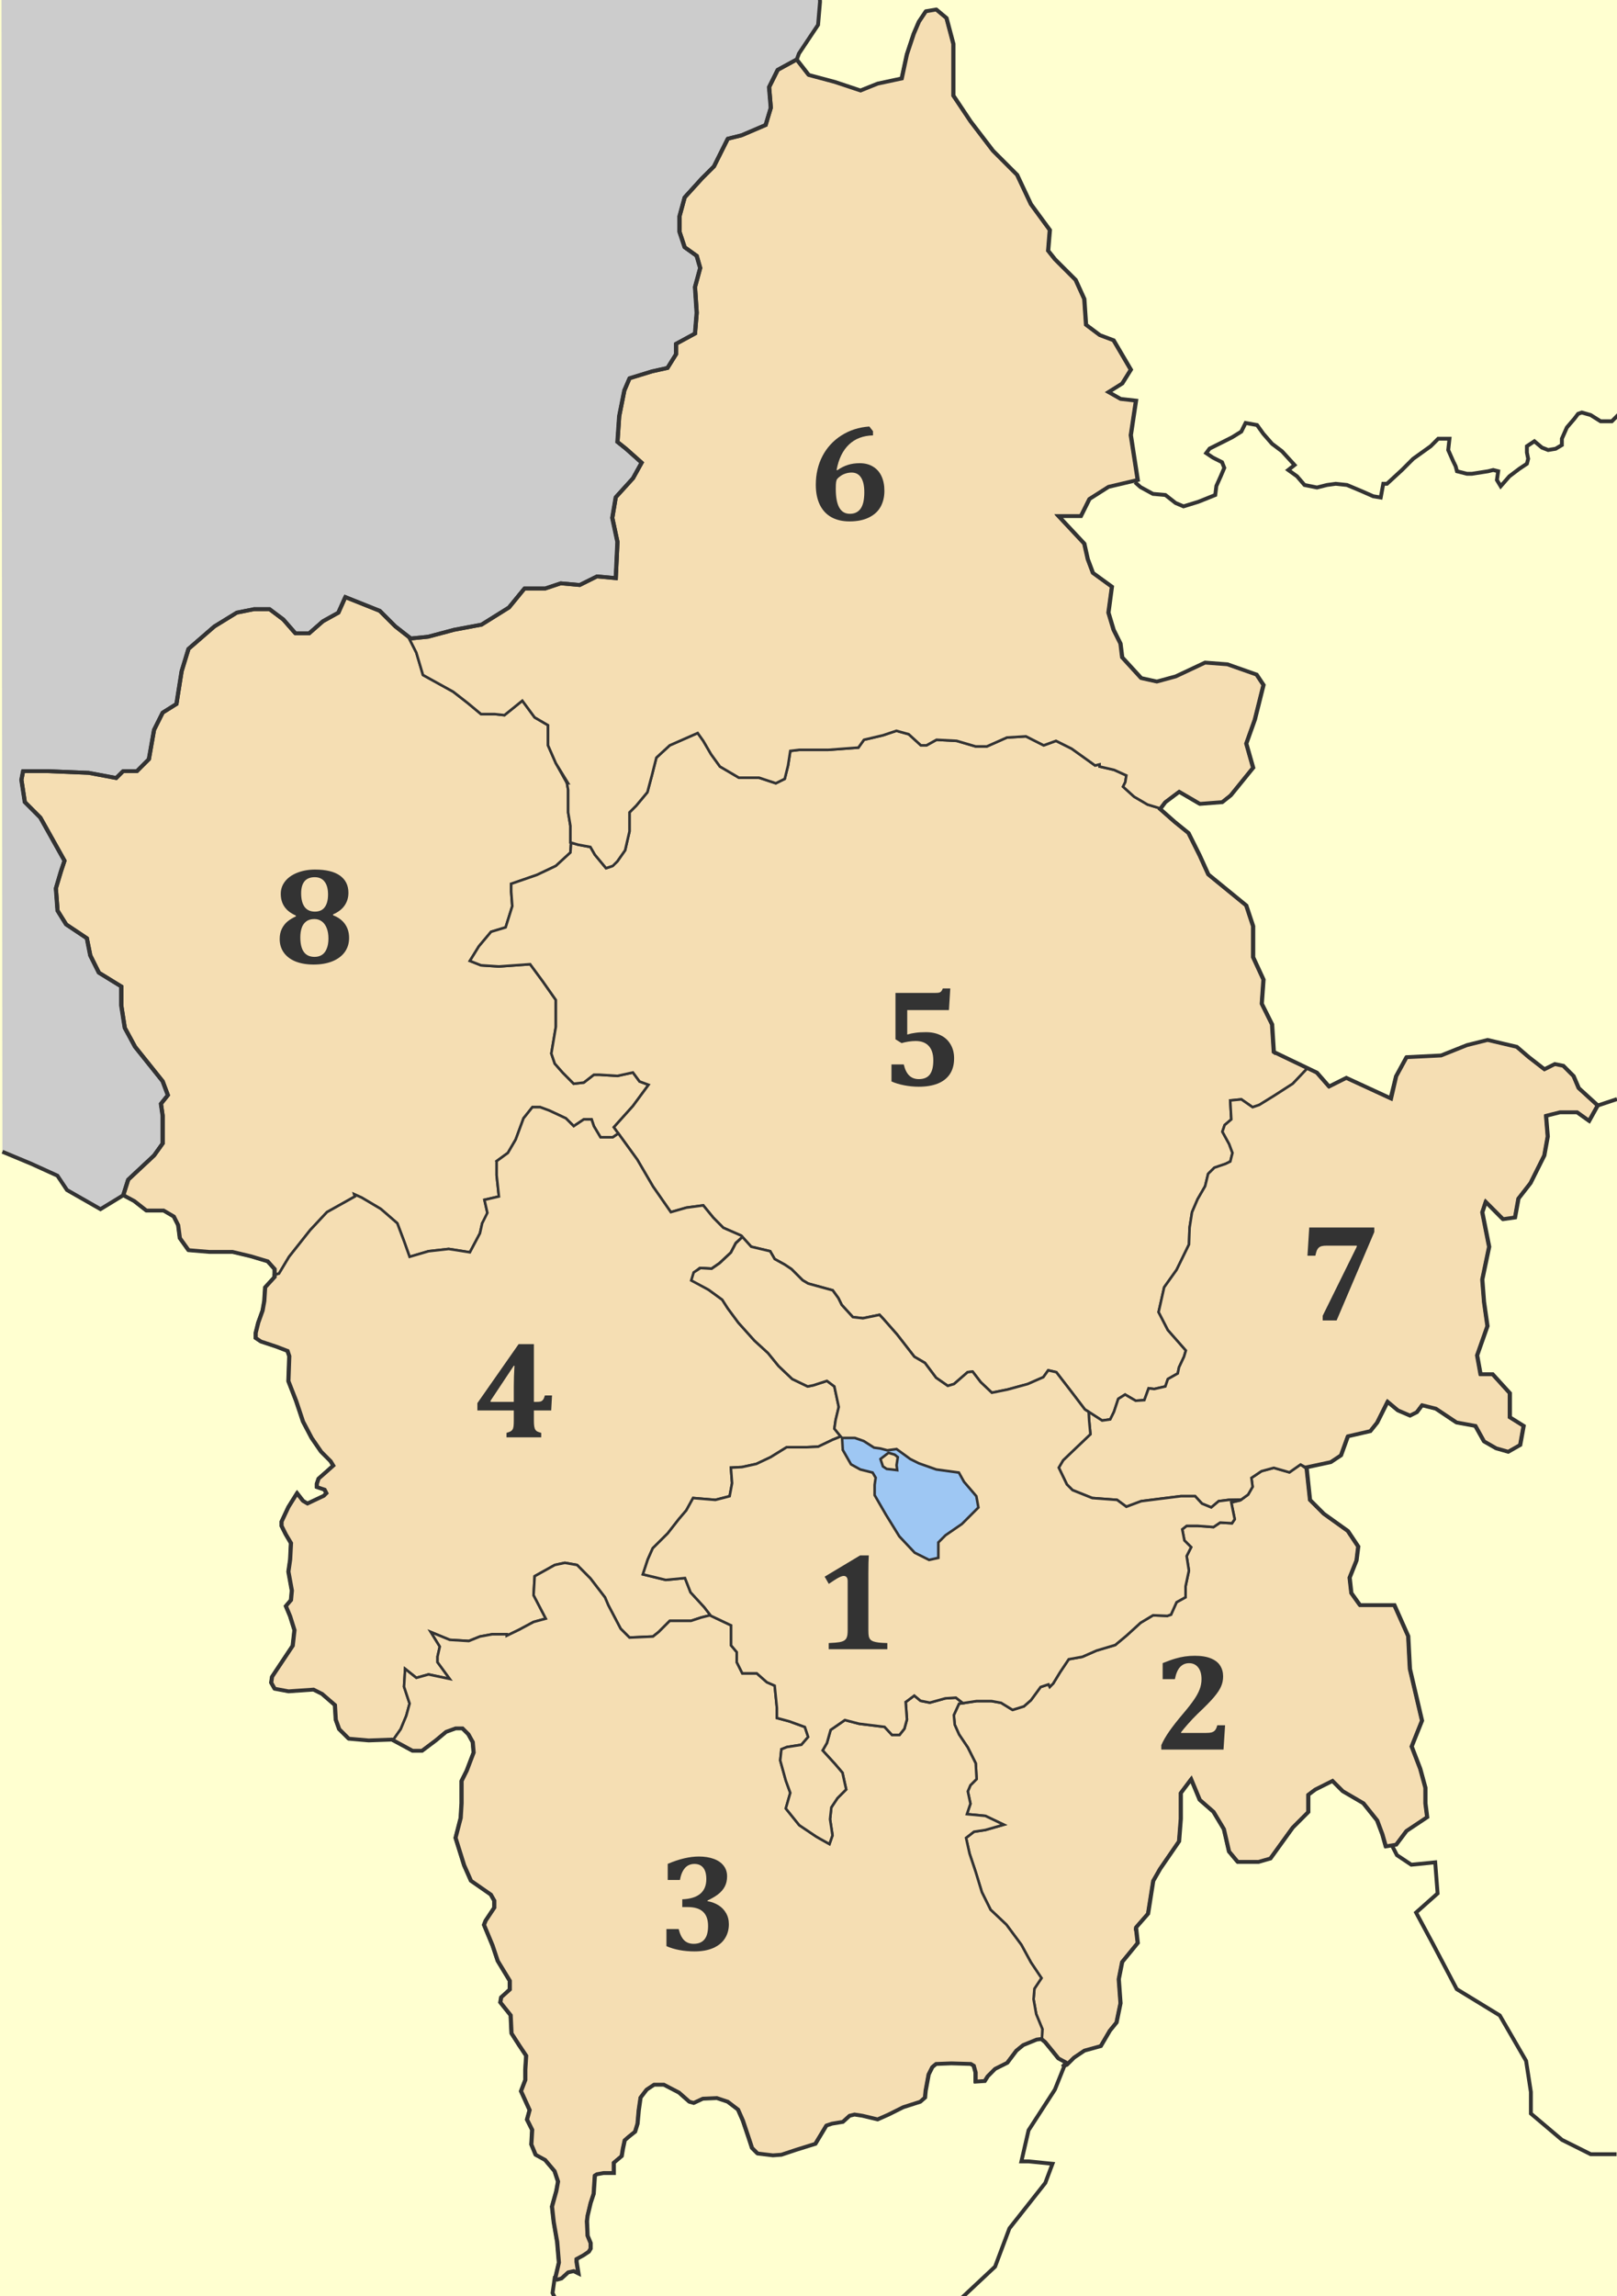
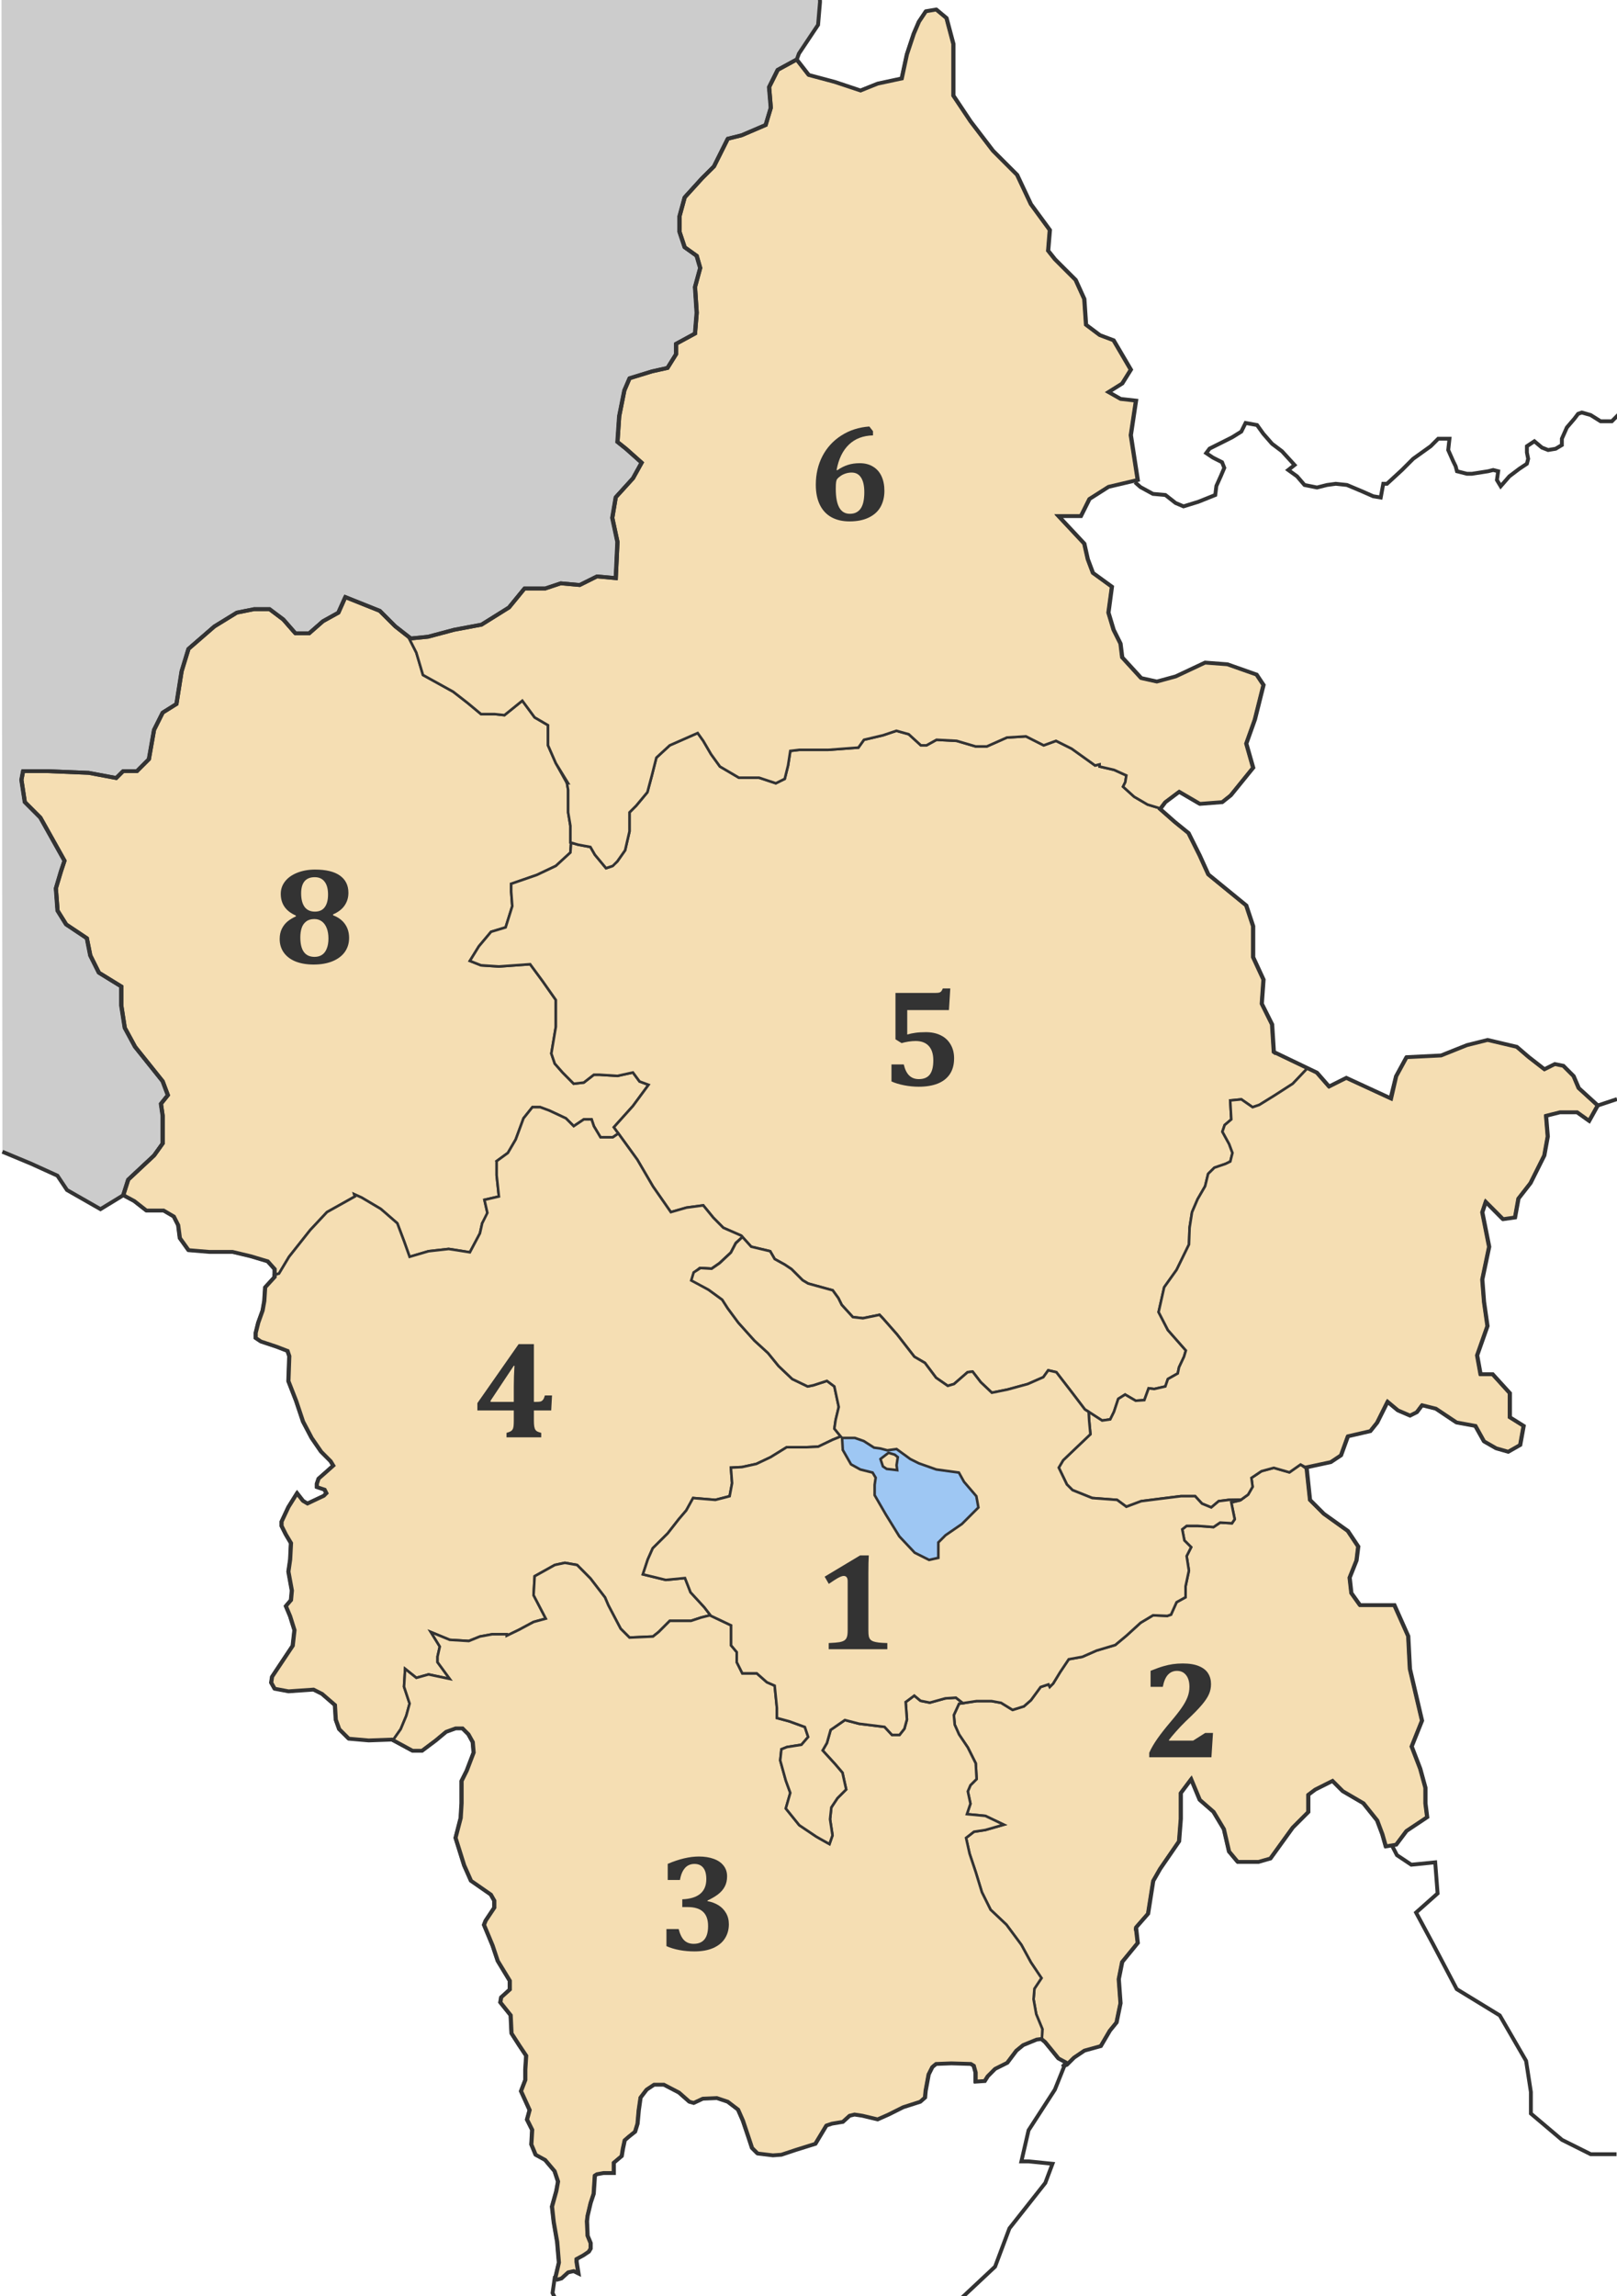
<svg xmlns="http://www.w3.org/2000/svg" xmlns:ns1="http://sodipodi.sourceforge.net/DTD/sodipodi-0.dtd" xmlns:ns2="http://www.inkscape.org/namespaces/inkscape" width="1255.488" height="1782.329" id="svg1958" ns1:version="0.32" ns2:version="0.47 r22583" ns1:docname="2010 Dimi Ioanninas numbered.svg" version="1.0">
  <defs id="defs1960">
    <ns2:perspective ns1:type="inkscape:persp3d" ns2:vp_x="0 : 373.02051 : 1" ns2:vp_y="0 : 1000 : 0" ns2:vp_z="524.24475 : 373.02051 : 1" ns2:persp3d-origin="262.12238 : 248.68034 : 1" id="perspective137" />
    <ns2:perspective id="perspective3300" ns2:persp3d-origin="0.5 : 0.33333333 : 1" ns2:vp_z="1 : 0.5 : 1" ns2:vp_y="0 : 1000 : 0" ns2:vp_x="0 : 0.5 : 1" ns1:type="inkscape:persp3d" />
    <ns2:perspective id="perspective4239" ns2:persp3d-origin="0.5 : 0.33333333 : 1" ns2:vp_z="1 : 0.5 : 1" ns2:vp_y="0 : 1000 : 0" ns2:vp_x="0 : 0.5 : 1" ns1:type="inkscape:persp3d" />
    <ns2:perspective id="perspective2877" ns2:persp3d-origin="0.5 : 0.33333333 : 1" ns2:vp_z="1 : 0.5 : 1" ns2:vp_y="0 : 1000 : 0" ns2:vp_x="0 : 0.5 : 1" ns1:type="inkscape:persp3d" />
    <ns2:perspective id="perspective3785" ns2:persp3d-origin="0.5 : 0.33333333 : 1" ns2:vp_z="1 : 0.5 : 1" ns2:vp_y="0 : 1000 : 0" ns2:vp_x="0 : 0.5 : 1" ns1:type="inkscape:persp3d" />
  </defs>
  <ns1:namedview id="base" pagecolor="#ffffff" bordercolor="#666666" borderopacity="1.0" gridtolerance="10000" guidetolerance="10" objecttolerance="10" ns2:pageopacity="0.0" ns2:pageshadow="2" ns2:zoom="0.081682356" ns2:cx="520.85219" ns2:cy="784.49073" ns2:document-units="px" ns2:current-layer="layer2" ns2:window-width="1385" ns2:window-height="788" ns2:window-x="-4" ns2:window-y="0" showguides="true" ns2:guide-bbox="true" showgrid="false" ns2:window-maximized="0" />
  <g ns2:label="Layer 1" ns2:groupmode="layer" id="layer1" style="display:inline" transform="translate(325.193,614.46)" />
  <g ns2:groupmode="layer" id="layer3" ns2:label="fonto" style="display:inline" transform="translate(325.193,614.46)" />
  <g ns2:groupmode="layer" id="layer2" ns2:label="dimoi" style="display:inline" transform="translate(325.193,614.46)">
-     <rect style="fill:#ffffd0;fill-opacity:1;stroke:none;display:inline" id="rect1925" width="1255.488" height="1782.329" x="-325.193" y="-614.46" />
    <path id="path3635" style="color:#000000;fill:#cccccc;fill-opacity:1;stroke:none;stroke-width:3;marker:none;visibility:visible;display:inline;overflow:visible" d="m -323.335,279.585 22.287,9.286 20.43,9.286 7.429,11.143 26.001,14.858 17.779,-10.844 3.869,-12.145 20.07,-18.745 6.683,-9.352 0,-21.394 -1.345,-9.373 5.359,-6.683 -4.014,-10.697 -21.414,-26.753 -8.007,-14.731 -2.69,-17.38 0,-14.711 -17.38,-10.697 -6.683,-13.386 -2.69,-13.366 -16.056,-10.718 -6.683,-10.697 -1.324,-17.38 4.014,-13.387 2.669,-8.028 -18.725,-33.435 -12.042,-12.042 -2.669,-17.38 1.324,-6.683 18.725,0 32.111,1.324 21.394,4.014 5.359,-5.338 10.697,0 9.373,-9.373 4.014,-22.739 6.683,-13.366 10.697,-6.704 4.014,-25.408 5.359,-17.4 20.049,-17.38 17.4,-10.697 13.366,-2.669 12.042,0 10.697,8.007 9.373,10.718 10.697,0 10.697,-9.373 12.042,-6.683 5.359,-12.042 26.753,10.697 12.042,12.042 12.021,9.373 13.387,-1.345 20.07,-5.359 21.394,-4.014 21.394,-13.366 12.042,-14.711 16.056,0 12.042,-4.014 14.711,1.324 13.387,-6.683 14.711,1.345 1.324,-28.097 -4.014,-18.725 2.69,-16.056 13.366,-14.711 6.683,-12.042 -12.021,-10.697 -6.704,-5.359 1.345,-20.049 4.014,-20.07 4.014,-9.373 17.38,-5.338 12.042,-2.669 6.683,-10.718 0,-8.028 14.731,-8.007 1.324,-16.056 -1.324,-20.07 4.014,-14.711 -2.69,-9.373 -9.352,-6.683 -4.014,-12.042 0,-12.042 4.014,-14.711 13.366,-14.711 9.373,-9.352 6.683,-13.387 4.014,-8.028 10.697,-2.669 18.725,-8.028 4.014,-13.387 -1.324,-16.035 6.683,-13.387 14.711,-8.028 1.669,-4.587 14.858,-22.287 1.503,-17.778 -0.064,-1.62 -635.465,0 0.71,894.154 0,4e-5 z" ns1:nodetypes="ccccccccccccccccccccccccccccccccccccccccccccccccccccccccccccccccccccccccccccccccccccccccccccccccccccccc" />
    <path id="path2032" style="color:#000000;fill:#f5deb3;fill-opacity:1;fill-rule:evenodd;stroke:#333333;stroke-width:2;stroke-linecap:butt;stroke-linejoin:miter;stroke-miterlimit:4;stroke-opacity:1;stroke-dasharray:none;stroke-dashoffset:0;marker:none;visibility:visible;display:inline;overflow:visible" d="m -210.223,-25.181 -7.282,7.282 -2.124,2.124 -10.695,0 -5.31,5.31 -21.466,-4.02 -32.085,-1.29 -18.735,0 -1.289,6.675 2.655,17.37 12.06,12.06 18.735,33.451 -2.731,7.964 -3.944,13.426 1.289,17.37 6.675,10.695 16.081,10.695 2.655,13.426 6.675,13.35 17.37,10.695 0,14.715 2.731,17.37 7.964,14.715 21.466,26.776 4.02,10.695 -5.385,6.675 1.365,9.406 0,21.39 -6.675,9.33 -20.101,18.735 -3.868,12.136 8.571,4.627 9.33,7.282 13.426,0 7.964,4.703 3.413,6.675 1.289,10.088 6.675,9.33 16.081,1.365 18.053,0 14.033,3.337 13.35,4.02 5.385,5.992 0,4.551 4.02,-1.138 7.813,-13.046 16.46,-20.783 12.971,-13.881 21.694,-12.136 -0.531,-1.745 5.765,2.579 14.715,8.723 12.971,11.226 5.234,13.881 4.324,12.136 14.715,-4.324 15.625,-1.745 16.46,2.579 7.813,-14.715 1.745,-7.813 4.324,-6.902 -2.579,-11.302 11.226,-2.579 -1.745,-16.46 0,-10.998 -0.834,0.607 9.557,-6.978 6.068,-10.392 6.068,-16.46 6.902,-8.647 6.068,0 6.978,2.579 12.971,6.068 6.068,6.068 7.813,-5.234 6.068,0 1.745,5.234 5.158,8.647 9.557,0 4.324,-2.958 -3.489,-4.854 14.791,-16.46 12.136,-16.46 -6.978,-2.579 -5.158,-6.978 -12.136,2.655 -13.881,-0.91 -4.324,0 -7.813,6.068 -7.813,0.91 -8.647,-8.723 -6.068,-6.902 -2.655,-7.813 3.489,-20.783 0,-20.783 -10.392,-14.791 -9.557,-12.971 -24.272,1.744 -13.881,-0.91 -8.647,-3.413 6.978,-11.302 9.481,-11.302 11.302,-3.413 5.158,-16.46 -0.834,-11.302 0,-6.068 19.949,-6.902 14.715,-6.978 11.302,-10.392 0.531,-7.661 -0.531,-0.152 0,-12.971 -1.745,-10.392 0,-17.37 -0.91,-5.234 -8.647,-15.55 -6.068,-13.881 0,-15.625 -10.392,-6.068 -9.557,-12.971 -13.881,11.226 -7.737,-0.834 -10.468,0 -10.392,-8.647 -11.226,-8.723 -23.438,-12.971 -5.158,-17.37 -5.841,-11.529 -11.15,-8.799 -12.06,-11.985 -26.776,-10.695 -5.385,11.985 -11.985,6.675 -10.695,9.406 -10.695,0 -9.102,-10.392 -10.998,-8.344 -12.06,0 -13.35,2.655 -17.37,10.695 -20.101,17.37 -5.31,17.446 -4.02,25.41 -10.695,6.675 -6.675,13.35 -4.02,22.755 z" ns1:nodetypes="cccccccccccccccccccccccccccccccccccccccccccccccccccccccccccccccccccccccccccccccccccccccccccccccccccccccccccccccccccccccccccccccccccccccccccccccccc" />
    <path id="path2001" style="color:#000000;fill:#f5deb3;fill-opacity:1;fill-rule:evenodd;stroke:#333333;stroke-width:2;stroke-linecap:butt;stroke-linejoin:miter;stroke-miterlimit:4;stroke-opacity:1;stroke-dasharray:none;stroke-dashoffset:0;marker:none;visibility:visible;display:inline;overflow:visible" d="m 360.712,409.372 -2.958,-3.186 -12.971,2.655 -7.813,-0.91 -8.647,-9.481 -2.579,-5.234 -4.399,-6.068 -19.039,-5.234 -4.324,-2.579 -8.647,-8.647 -5.234,-3.489 -7.813,-4.324 -3.489,-6.068 -14.715,-3.489 -7.813,-8.647 -13.881,-6.068 -7.737,-7.813 -7.813,-9.557 -13.046,1.745 -12.136,3.489 -13.881,-19.949 -12.136,-20.783 -18.204,-25.183 14.791,-16.46 12.136,-16.46 -6.978,-2.579 -5.158,-6.978 -12.136,2.655 -13.881,-0.91 -4.324,0 -7.813,6.068 -7.813,0.91 -8.647,-8.723 -6.068,-6.902 -2.655,-7.813 3.489,-20.783 0,-20.783 -10.392,-14.791 -9.557,-12.971 -24.272,1.744 -13.881,-0.91 -8.647,-3.413 6.978,-11.302 9.481,-11.302 11.302,-3.413 5.158,-16.46 -0.834,-11.302 0,-6.068 19.949,-6.902 14.715,-6.978 11.302,-10.392 0.531,-7.661 5.537,1.593 9.481,1.745 3.489,6.068 8.647,10.392 4.551,-1.517 4.172,-3.717 6.068,-8.647 3.413,-14.715 0,-14.715 5.234,-5.234 8.647,-10.392 3.489,-13.046 3.489,-13.805 10.392,-9.557 21.694,-9.557 4.324,6.068 6.068,10.392 6.902,9.557 14.715,8.647 15.625,0 12.971,4.324 0.076,0 6.902,-3.413 2.579,-10.392 1.745,-11.302 6.978,-0.834 22.528,0 23.362,-1.745 4.324,-6.068 14.791,-3.489 10.392,-3.489 9.557,2.655 9.481,8.647 4.324,0 7.813,-4.324 15.625,0.834 14.715,4.324 8.723,0 15.55,-6.902 14.791,-0.91 13.805,6.978 9.557,-3.489 12.136,6.068 18.204,13.046 3.489,-0.834 0,1.669 11.226,2.579 9.557,4.324 -0.834,5.234 -1.745,3.489 8.647,7.813 10.392,6.068 9.557,2.882 -0.455,0.683 11.378,10.012 10.695,8.647 1.82,3.641 6.902,13.805 6.675,14.715 29.43,24.045 5.31,16.081 0,24.045 8.04,17.37 -1.289,18.735 7.964,16.081 1.365,21.39 1.441,1.138 c 0.021,-0.014 0.353,-0.208 0.379,-0.228 l 24.728,11.833 -11.226,11.833 -14.715,9.481 -11.302,6.978 -5.158,1.745 -8.723,-6.068 -8.647,0.834 0.834,14.715 -5.158,4.399 -1.745,5.158 5.234,9.557 2.579,6.902 -1.669,6.675 -3.717,1.82 -8.647,2.958 -4.854,4.779 -2.351,9.633 -5.841,10.088 -4.324,10.088 -1.896,12.06 -0.455,12.971 -9.633,19.721 -9.633,13.502 -4.324,19.266 7.206,13.957 13.957,15.853 -1.441,4.854 -3.868,8.192 -0.986,4.779 -7.661,4.324 -1.972,5.765 -8.647,1.972 -4.324,-0.531 -3.337,9.178 -6.751,0.455 -8.192,-4.779 -5.31,3.337 -3.337,10.088 -2.882,5.84 -6.296,0.91 -13.426,-8.647 -10.619,-13.957 -8.192,-10.619 -3.337,-4.324 -6.296,-1.441 -3.793,5.31 -12.06,5.31 -15.853,4.324 -12.06,2.427 -8.647,-8.192 -6.296,-8.192 -3.868,0.455 -10.543,9.178 -4.855,1.441 -9.102,-6.296 -8.647,-11.529 -8.192,-4.779 -13.502,-17.37 -10.543,-11.985 z" ns1:nodetypes="ccccccccccccccccccccccccccccccccccccccccccccccccccccccccccccccccccccccccccccccccccccccccccccccccccccccccccccccccccccccccccccccccccccccccccccccccccccccccccccccccccccccccccccccccccc" />
    <path id="path2853" style="color:#000000;fill:#f5deb3;fill-opacity:1;fill-rule:evenodd;stroke:#333333;stroke-width:2;stroke-linecap:butt;stroke-linejoin:miter;stroke-miterlimit:4;stroke-opacity:1;stroke-dasharray:none;stroke-dashoffset:0;marker:none;visibility:visible;display:inline;overflow:visible" d="m 556.181,881.776 0.455,4.172 0.91,7.813 -12.06,14.715 -2.655,13.426 1.365,18.66 -3.11,14.943 -5.158,6.296 -7.054,12.06 -12.743,3.489 -8.04,5.461 -5.537,5.537 -3.186,1.214 2.731,-2.731 -6.144,-3.337 -6.144,-7.585 -4.248,-5.158 -1.82,-1.517 0.379,-8.647 -4.779,-11.605 -2.048,-11.53 0.683,-8.192 5.461,-8.192 -8.192,-12.212 -7.433,-13.653 -11.605,-15.625 -12.288,-11.605 -6.751,-13.578 -4.779,-15.625 -4.779,-14.336 -2.731,-12.212 6.144,-4.779 8.875,-1.365 14.26,-4.096 -14.26,-6.827 -14.336,-1.365 2.731,-8.116 -2.048,-9.557 2.048,-4.779 4.779,-4.779 -0.683,-12.212 -6.144,-12.288 -6.827,-10.164 -3.337,-7.509 -0.683,-7.509 4.02,-8.799 13.653,-2.048 11.529,0 7.509,1.365 8.875,5.461 8.799,-2.731 5.461,-4.779 7.509,-10.24 6.144,-2.048 0.986,1.972 2.655,-2.655 5.31,-8.723 6.751,-10.088 10.543,-1.896 11.074,-4.854 14.488,-4.324 8.647,-7.206 11.074,-10.088 9.633,-5.765 11.074,0.455 2.882,-0.986 4.324,-9.633 6.978,-3.868 0,-8.495 2.579,-12.136 -1.745,-11.302 3.489,-6.902 -5.234,-5.234 -1.669,-8.647 3.413,-2.655 8.723,0 12.136,0.91 5.158,-3.489 9.178,0.531 2.124,-3.11 -2.655,-13.046 6.978,-1.669 6.068,-4.399 3.489,-6.068 -0.91,-6.902 7.813,-5.234 9.557,-2.579 12.136,3.489 8.647,-6.068 4.096,2.958 2.124,19.721 0.531,4.93 10.695,10.695 18.66,13.426 8.04,11.985 -1.29,10.695 -5.386,13.426 1.365,12.06 6.675,9.33 6.675,0 20.025,0 10.771,24.045 0.986,19.949 0.303,5.461 9.406,40.126 -8.04,20.101 6.675,17.37 4.02,14.715 0,12.06 1.365,10.695 -16.081,10.695 -1.669,2.2 -6.372,8.495 -8.04,1.365 -2.655,-9.406 -4.02,-10.695 -10.695,-13.35 -16.005,-9.406 -8.04,-8.04 -13.426,6.751 -5.31,4.02 0,13.35 -12.06,12.06 -17.37,24.045 -9.406,2.655 -16.005,0 -6.675,-7.964 -4.02,-17.446 -8.04,-13.35 -10.695,-9.33 -6.675,-16.081 -8.04,10.695 0,20.101 -1.365,17.37 -14.715,21.39 -5.31,9.33 -4.02,25.41 -9.406,10.771 z" ns1:nodetypes="cccccccccccccccccccccccccccccccccccccccccccccccccccccccccccccccccccccccccccccccccccccccccccccccccccccccccccccccccccccccccccccccccccccccccc" />
    <path id="path3012" style="color:#000000;fill:#f5deb3;fill-opacity:1;fill-rule:evenodd;stroke:#333333;stroke-width:2;stroke-linecap:butt;stroke-linejoin:miter;stroke-miterlimit:4;stroke-opacity:1;stroke-dasharray:none;stroke-dashoffset:0;marker:none;visibility:visible;display:inline;overflow:visible" d="m 251.258,345.733 -0.986,-1.062 -13.881,-6.068 -7.737,-7.813 -7.813,-9.557 -13.046,1.745 -12.136,3.489 -13.881,-19.949 -12.136,-20.783 -14.715,-20.328 -4.324,2.958 -9.557,0 -5.158,-8.647 -1.745,-5.234 -6.068,0 -7.813,5.234 -6.068,-6.068 -12.971,-6.068 -6.978,-2.579 -6.068,0 -6.902,8.647 -6.068,16.46 -6.068,10.392 -8.723,6.372 0,10.998 1.745,16.46 -11.226,2.579 2.276,10.088 -4.02,8.116 -1.745,7.813 -7.813,14.715 -10.468,-1.669 -5.992,-0.91 -15.625,1.745 -14.715,4.324 -4.324,-12.136 -5.234,-13.881 -10.619,-9.254 -2.351,-1.972 -14.715,-8.723 -5.765,-2.579 0.531,1.745 -21.694,12.136 -12.971,13.881 -16.46,20.783 -7.813,13.046 -4.02,1.138 0,1.441 -7.358,8.04 -0.683,10.695 -1.289,7.358 -3.413,9.405 -1.972,7.965 0,4.02 4.02,2.731 12.06,4.02 8.647,3.337 1.365,4.02 -0.683,19.342 5.992,15.398 5.385,16.081 6.675,12.667 7.358,10.695 7.358,7.358 2.048,3.337 -6.068,5.386 -5.31,4.703 -1.365,4.02 0,2.655 5.992,1.972 1.365,2.731 -1.972,1.972 -12.743,5.992 -3.337,-1.972 -4.703,-5.992 -6.675,10.695 -5.31,11.378 0,3.337 3.337,6.675 3.944,6.675 -0.607,12.743 -1.365,9.33 2.655,14.715 -0.683,7.358 -3.944,4.703 3.337,7.964 3.337,10.695 -1.365,12.06 -9.33,14.033 -6.675,10.088 -0.683,4.627 2.655,4.703 10.695,2.048 19.418,-1.365 6.675,3.337 10.012,8.723 0.683,11.302 2.655,7.434 7.358,7.282 15.398,1.365 18.053,-0.683 1.365,0.758 6.22,-8.875 4.324,-10.392 2.579,-9.481 -4.324,-13.046 0.834,-13.881 8.723,6.978 9.481,-2.655 16.46,3.489 -9.481,-12.971 0,-4.324 1.745,-7.813 -6.978,-11.302 14.715,6.068 14.791,0.91 8.647,-3.489 9.557,-1.745 11.226,0 0,1.138 9.557,-4.627 11.302,-6.068 9.481,-2.579 -9.481,-18.204 0.834,-14.715 15.625,-8.723 7.813,-1.669 9.481,1.669 10.392,10.467 11.302,14.715 2.579,6.068 9.557,18.204 6.902,6.902 18.204,-0.834 4.399,-3.489 8.647,-8.647 16.46,0 7.813,-2.579 6.902,-1.744 0.759,0.379 -5.158,-6.675 -10.619,-11.53 -4.324,-11.074 -14.943,1.441 -17.749,-4.324 3.793,-11.53 3.868,-8.723 11.605,-11.529 8.647,-11.074 5.765,-6.751 5.31,-9.633 17.294,1.441 11.074,-2.882 1.896,-10.088 -0.91,-12.06 8.647,-0.455 11.074,-2.427 11.074,-5.234 12.516,-7.737 15.398,0 9.102,-0.455 11.074,-5.31 6.372,-2.579 -4.93,-6.068 0.986,-6.751 2.427,-10.088 -3.413,-15.929 -5.765,-4.324 -10.543,3.413 -4.399,0.91 -11.985,-5.765 -10.619,-10.088 -8.192,-10.088 -10.543,-9.633 -12.516,-13.957 -8.192,-11.074 -4.324,-6.751 -10.619,-7.737 -13.125,-7.514 1.733,-5.698 4.581,-3.665 9.162,0.458 5.955,-4.123 8.933,-8.246 3.894,-7.559 5.187,-4.614 z" ns1:nodetypes="cccccccccccccccccccccccccccccccccccccccccccccccccccccccccccccccccccccccccccccccccccccccccccccccccccccccccccccccccccccccccccccccccccccccccccccccccccccccccccccccccccccccccccccccccccccccccc" />
    <path id="path2023" style="color:#000000;fill:#f5deb3;fill-opacity:1;fill-rule:evenodd;stroke:#333333;stroke-width:2;stroke-linecap:butt;stroke-linejoin:miter;stroke-miterlimit:4;stroke-opacity:1;stroke-dasharray:none;stroke-dashoffset:0;marker:none;visibility:visible;display:inline;overflow:visible" d="m 308.374,811.082 2.731,1.593 7.737,4.324 2.351,-6.751 -1.896,-12.515 0.986,-9.178 4.779,-7.206 6.751,-6.751 -2.882,-12.971 -5.765,-6.751 -9.633,-10.543 3.337,-5.765 2.882,-10.164 11.074,-7.661 11.074,2.882 19.721,2.427 5.765,6.22 5.841,0 3.793,-4.779 1.972,-7.206 -0.986,-13.502 6.675,-5.006 4.855,4.02 7.206,1.441 12.06,-3.337 8.192,-0.531 5.461,4.248 -3.034,0.455 -4.02,8.799 0.683,7.509 3.337,7.509 6.827,10.164 6.144,12.288 0.683,12.212 -4.779,4.779 -2.048,4.779 2.048,9.557 -2.731,8.116 14.336,1.365 14.26,6.827 -14.26,4.096 -8.875,1.365 -6.144,4.779 2.731,12.212 4.779,14.336 4.779,15.625 6.751,13.578 12.288,11.605 11.605,15.625 7.433,13.653 8.192,12.212 -5.461,8.192 -0.683,8.192 2.048,11.53 4.779,11.605 -0.379,8.647 -1.062,-0.91 -3.717,0.531 -10.392,4.248 -5.234,4.248 -7.13,9.482 -9.406,4.703 -5.689,5.689 -2.351,3.793 -7.13,0.455 0,-7.13 -1.441,-5.158 -2.351,-1.441 -15.094,-0.455 -11.833,0.455 -2.807,2.351 -2.882,5.689 -2.351,12.743 -0.455,5.234 -3.793,3.337 -13.274,4.248 -11.302,5.689 -8.571,3.717 -11.833,-2.807 -6.144,-0.91 -3.717,0.91 -5.234,4.779 -8.495,1.365 -4.248,1.441 -8.571,14.184 -15.094,4.703 -11.378,3.792 -6.599,0.455 -11.833,-1.366 -4.248,-4.248 -2.807,-8.571 -4.324,-12.743 -3.717,-8.495 -5.234,-4.02 -2.806,-2.124 -8.495,-2.882 -10.923,0.455 -7.054,3.337 -3.337,-0.91 -8.04,-7.13 -11.833,-6.144 -7.585,0 -5.689,3.793 -4.703,6.144 -1.441,9.937 -0.91,10.392 -1.896,6.144 -4.703,3.792 -3.337,2.882 -1.441,6.599 -0.91,5.689 -6.144,5.158 0,8.04 -8.04,0 -5.234,0.986 -1.441,0.91 -0.91,14.184 -2.351,7.13 -2.351,9.937 -0.531,4.248 0.531,11.302 2.351,5.689 0,4.247 -1.441,2.352 -4.248,2.882 -5.234,2.806 0,2.352 1.441,9.026 -3.793,-1.896 -4.248,0.986 -5.158,4.703 -3.337,0.91 -1.517,-0.986 2.882,-12.288 -1.365,-16.005 -2.655,-15.398 -1.365,-12.06 3.337,-11.985 1.365,-7.357 -2.655,-8.04 -7.358,-8.723 -7.358,-4.02 -3.337,-8.04 0.607,-11.302 -4.02,-8.04 2.048,-7.358 -6.675,-14.715 3.337,-8.723 0,-8.04 0.683,-10.695 -5.385,-8.04 -5.992,-9.33 -0.683,-14.033 -8.04,-10.012 0.683,-4.02 6.675,-6.068 0,-6.675 -8.42,-13.881 -0.91,-1.517 -4.02,-11.985 -6.675,-16.081 1.289,-3.337 6.675,-10.012 0,-5.386 -2.655,-4.703 -15.398,-10.695 -5.31,-11.985 -6.675,-21.39 3.944,-15.398 0.683,-11.378 0,-17.446 4.02,-7.965 5.385,-14.033 -0.683,-8.04 -3.337,-6.068 -4.703,-4.627 -5.31,0 -7.358,2.655 -8.04,6.675 -10.695,8.04 -7.358,0 -14.715,-7.964 6.22,-8.875 4.324,-10.392 2.579,-9.481 -4.324,-13.046 0.834,-13.881 8.723,6.978 9.481,-2.655 16.46,3.489 -9.481,-12.971 0,-4.324 1.745,-7.813 -6.978,-11.302 14.715,6.068 14.791,0.91 8.647,-3.489 9.557,-1.745 11.226,0 0,1.138 9.557,-4.627 11.302,-6.068 9.481,-2.579 -9.481,-18.204 0.834,-14.715 15.625,-8.723 7.813,-1.669 9.481,1.669 10.392,10.467 11.302,14.715 2.579,6.068 9.557,18.204 6.902,6.902 18.204,-0.834 4.399,-3.489 8.647,-8.647 16.46,0 7.813,-2.579 6.902,-1.744 16.46,7.813 0,15.55 4.399,5.234 0,7.813 4.324,8.647 11.226,0 7.813,6.902 6.068,2.655 1.745,17.294 0,7.813 9.557,2.579 12.136,4.399 2.579,7.737 -5.234,6.068 -11.226,1.745 -4.324,1.745 -0.91,8.647 4.324,15.626 3.489,9.557 -3.489,12.136 10.468,12.971 12.971,8.723 z" ns1:nodetypes="ccccccccccccccccccccccccccccccccccccccccccccccccccccccccccccccccccccccccccccccccccccccccccccccccccccccccccccccccccccccccccccccccccccccccccccccccccccccccccccccccccccccccccccccccccccccccccccccccccccccccccccccccccccccccccccccccccccccccccccccccc" />
    <path id="path2025" style="color:#000000;fill:#f5deb3;fill-opacity:1;fill-rule:evenodd;stroke:#333333;stroke-width:2;stroke-linecap:butt;stroke-linejoin:miter;stroke-miterlimit:4;stroke-opacity:1;stroke-dasharray:none;stroke-dashoffset:0;marker:none;visibility:visible;display:inline;overflow:visible" d="m 715.393,515.261 2.048,-5.689 3.262,-9.026 17.446,-4.02 5.31,-6.675 8.04,-16.081 8.04,6.675 9.33,4.02 5.386,-2.655 4.02,-5.386 10.695,2.655 16.005,10.771 14.715,2.655 6.751,11.985 9.33,5.385 9.33,2.655 9.406,-5.31 2.655,-14.715 -10.695,-6.675 0,-18.735 -13.35,-14.715 -9.406,0 -2.655,-14.715 8.04,-22.755 -2.655,-18.735 -1.365,-17.37 5.31,-25.41 -5.31,-26.776 1.745,-5.31 0.91,-2.731 13.35,13.426 9.406,-1.365 2.655,-14.715 9.406,-12.06 10.695,-21.39 2.655,-14.715 -1.29,-16.005 10.695,-2.731 13.35,0 9.33,6.675 6.675,-11.985 -14.715,-13.426 -3.944,-9.33 -8.04,-8.04 -6.675,-1.29 -8.04,3.944 -12.06,-9.33 -9.33,-8.04 -22.756,-5.31 -16.081,4.02 -20.025,7.964 -26.776,1.365 -8.04,14.715 -4.248,17.294 -34.513,-15.929 -13.35,6.675 -9.406,-10.695 -6.902,-3.337 -11.226,11.833 -14.715,9.481 -11.302,6.978 -5.158,1.745 -8.723,-6.068 -8.647,0.834 0.834,14.715 -5.158,4.399 -1.745,5.158 5.234,9.557 2.579,6.902 -1.669,6.675 -3.717,1.82 -8.647,2.958 -4.854,4.779 -2.351,9.633 -5.841,10.088 -4.324,10.088 -1.896,12.06 -0.455,12.971 -9.633,19.721 -9.633,13.502 -4.324,19.266 7.206,13.957 13.957,15.853 -1.441,4.854 -3.868,8.192 -0.986,4.779 -7.661,4.324 -1.972,5.765 -8.647,1.972 -4.324,-0.531 -3.337,9.178 -6.751,0.455 -8.192,-4.779 -5.31,3.337 -3.337,10.088 -2.882,5.84 -6.296,0.91 -10.468,-6.751 0.379,6.751 0.986,10.619 -11.074,10.543 -10.088,9.633 -3.413,5.765 6.296,13.046 4.399,4.399 15.322,6.144 19.266,1.441 7.206,5.31 11.529,-4.324 14.943,-1.896 15.853,-1.972 11.074,0 5.31,5.765 7.206,2.958 5.765,-4.854 7.737,-0.986 9.633,-0.152 5.461,-3.944 3.489,-6.068 -0.91,-6.902 7.813,-5.234 9.557,-2.579 12.136,3.489 8.647,-6.068 4.02,2.2 18.735,-4.02 8.04,-5.31 z" ns1:nodetypes="ccccccccccccccccccccccccccccccccccccccccccccccccccccccccccccccccccccccccccccccccccccccccccccccccccccccccccccccccccccccccccccccc" />
    <path id="path2223" style="color:#000000;fill:#f5deb3;fill-opacity:1;fill-rule:evenodd;stroke:#333333;stroke-width:2;stroke-linecap:butt;stroke-linejoin:miter;stroke-miterlimit:4;stroke-opacity:1;stroke-dasharray:none;stroke-dashoffset:0;marker:none;visibility:visible;display:inline;overflow:visible" d="m 378.006,706.786 6.675,-5.006 4.855,4.02 7.206,1.441 12.06,-3.337 8.192,-0.531 5.461,4.248 10.619,-1.593 11.529,0 7.509,1.365 8.875,5.461 8.799,-2.731 5.461,-4.779 7.509,-10.24 6.144,-2.048 0.986,1.972 2.655,-2.655 5.31,-8.723 6.751,-10.088 10.543,-1.896 11.074,-4.854 14.488,-4.324 8.647,-7.206 11.074,-10.088 9.633,-5.765 11.074,0.455 2.882,-0.986 4.324,-9.633 6.978,-3.868 0,-8.495 2.579,-12.136 -1.745,-11.302 3.489,-6.902 -5.234,-5.234 -1.669,-8.647 3.413,-2.655 8.723,0 12.136,0.91 5.158,-3.489 9.178,0.531 2.124,-3.11 -2.655,-13.046 6.978,-1.669 0.607,-0.455 -9.633,0.152 -7.737,0.986 -5.765,4.854 -7.206,-2.958 -5.31,-5.765 -11.074,0 -15.853,1.972 -14.943,1.896 -11.529,4.324 -7.206,-5.31 -19.266,-1.441 -15.322,-6.144 -4.399,-4.399 -6.296,-13.046 3.413,-5.765 10.088,-9.633 11.074,-10.543 -0.986,-10.619 -0.379,-6.751 -2.958,-1.896 -10.619,-13.957 -8.192,-10.619 -3.337,-4.324 -6.296,-1.441 -3.793,5.31 -12.06,5.31 -15.853,4.324 -12.06,2.427 -8.647,-8.192 -6.296,-8.192 -3.868,0.455 -10.543,9.178 -4.855,1.441 -9.102,-6.296 -8.647,-11.529 -8.192,-4.779 -13.502,-17.37 -10.543,-11.985 -3.034,-3.186 -12.895,2.655 -7.813,-0.91 -8.647,-9.481 -2.579,-5.234 -4.399,-6.068 -19.039,-5.234 -4.324,-2.579 -8.647,-8.647 -5.234,-3.489 -7.813,-4.324 -3.489,-6.068 -14.715,-3.489 -6.827,-7.585 -5.158,4.93 -3.793,7.206 -8.723,8.192 -6.22,4.324 -8.647,-0.531 -5.31,3.413 -1.896,6.22 13.426,7.206 10.619,7.737 4.324,6.751 8.192,11.074 12.516,13.957 10.543,9.633 8.192,10.088 10.619,10.088 11.985,5.765 4.399,-0.91 10.543,-3.413 5.765,4.324 3.413,15.929 -2.427,10.088 -0.986,6.751 4.93,6.068 -6.371,2.579 -11.074,5.31 -9.102,0.455 -15.398,0 -12.516,7.737 -11.074,5.234 -11.074,2.427 -8.647,0.455 0.91,12.06 -1.896,10.088 -2.2,0.607 -8.875,2.276 -17.294,-1.441 -5.31,9.633 -5.765,6.751 -8.647,11.074 -11.605,11.529 -3.868,8.723 -3.793,11.53 17.749,4.324 14.943,-1.441 4.324,11.074 10.619,11.53 5.158,6.675 15.701,7.434 0,15.55 4.399,5.234 0,7.813 4.324,8.647 11.226,0 7.813,6.902 6.068,2.655 1.745,17.294 0,7.813 9.557,2.579 12.136,4.399 2.579,7.737 -5.234,6.068 -11.226,1.745 -4.324,1.745 -0.91,8.647 4.324,15.626 3.489,9.557 -3.489,12.136 10.468,12.971 12.971,8.723 2.731,1.593 7.737,4.324 2.351,-6.751 -1.896,-12.515 0.986,-9.178 4.779,-7.206 6.751,-6.751 -2.882,-12.971 -5.765,-6.751 -9.633,-10.543 3.337,-5.765 2.882,-10.164 11.074,-7.661 11.074,2.882 19.721,2.427 5.765,6.22 5.841,0 3.793,-4.779 1.972,-7.206 -0.986,-13.502 z" ns1:nodetypes="ccccccccccccccccccccccccccccccccccccccccccccccccccccccccccccccccccccccccccccccccccccccccccccccccccccccccccccccccccccccccccccccccccccccccccccccccccccccccccccccccccccccccccccccccccccccccc" />
    <path id="path2923" style="color:#000000;fill:#f5deb3;fill-opacity:1;fill-rule:evenodd;stroke:#333333;stroke-width:2;stroke-linecap:butt;stroke-linejoin:miter;stroke-miterlimit:4;stroke-opacity:1;stroke-dasharray:none;stroke-dashoffset:0;marker:none;visibility:visible;display:inline;overflow:visible" d="m 213.787,-355.514 1.289,-16.081 -1.289,-20.101 4.02,-14.715 -2.731,-9.33 -9.33,-6.675 -4.02,-12.06 0,-12.06 4.02,-14.715 13.35,-14.715 9.406,-9.33 6.675,-13.35 4.02,-8.04 10.695,-2.731 18.735,-7.964 4.02,-13.426 -1.365,-16.005 6.675,-13.426 14.715,-8.04 9.406,12.06 20.025,5.385 20.252,6.599 13.198,-5.31 18.735,-4.02 4.02,-18.659 5.31,-16.081 4.02,-9.33 5.385,-8.04 8.04,-1.365 8.04,6.675 5.31,20.101 0,17.37 0,22.755 13.426,20.025 15.322,20.101 2.048,2.655 18.735,18.735 10.695,22.755 14.639,20.025 -1.289,16.081 5.31,6.675 16.08,16.081 6.675,14.715 1.365,20.025 10.695,8.04 10.695,4.02 13.35,22.755 -6.675,10.695 -9.178,5.689 -1.517,0.986 9.406,5.31 11.985,1.365 -4.02,26.776 5.385,34.74 -22.755,5.385 -14.715,9.33 -6.675,13.426 -13.881,0 -3.489,0 20.025,21.39 2.731,12.06 4.02,10.695 14.715,10.695 -2.731,20.025 4.02,13.426 5.385,10.695 0.986,8.268 0.303,2.427 14.715,16.08 12.06,2.655 14.715,-4.02 22.755,-10.695 17.37,1.289 22.755,8.04 5.31,8.04 -6.675,26.776 -6.675,18.659 5.31,18.735 -17.37,21.466 -6.675,5.31 -17.37,1.365 -16.081,-9.406 -10.695,8.04 -3.565,4.703 -9.557,-2.882 -10.392,-6.068 -8.647,-7.813 1.745,-3.489 0.834,-5.234 -9.557,-4.324 -11.226,-2.579 0,-1.669 -3.489,0.834 -18.204,-13.046 -12.136,-6.068 -9.557,3.489 -13.805,-6.978 -14.791,0.91 -15.55,6.902 -8.723,0 -14.715,-4.324 -15.625,-0.834 -7.813,4.324 -4.324,0 -9.481,-8.647 -9.557,-2.655 -10.392,3.489 -14.791,3.489 -4.324,6.068 -23.362,1.745 -22.528,0 -6.978,0.834 -1.745,11.302 -2.579,10.392 -6.902,3.413 -13.046,-4.324 -15.625,0 -14.715,-8.647 -6.902,-9.557 -6.068,-10.392 -4.324,-6.068 -21.694,9.557 -10.392,9.557 -3.489,13.805 -3.489,13.046 -8.647,10.392 -5.234,5.234 0,14.715 -3.413,14.715 -6.068,8.647 -3.489,3.489 -5.234,1.745 -8.647,-10.392 -3.489,-6.068 -9.481,-1.745 -6.068,-1.745 0,-12.971 -1.745,-10.392 0,-17.37 -0.91,-5.234 0.91,0 -9.557,-15.55 -6.068,-13.881 0,-15.625 -10.392,-6.068 -9.557,-12.971 -13.881,11.226 -7.737,-0.834 -10.468,0 -10.392,-8.647 -11.226,-8.723 -23.438,-12.971 -5.158,-17.37 -5.841,-11.529 0.834,0.607 13.426,-1.365 20.025,-5.31 21.39,-4.02 21.39,-13.426 12.06,-14.715 16.081,0 11.985,-3.944 14.715,1.289 13.426,-6.675 14.715,1.365 1.29,-28.141 -4.02,-18.735 2.731,-16.005 13.35,-14.715 6.675,-12.06 -11.985,-10.695 -6.751,-5.385 1.365,-20.025 4.02,-20.101 4.02,-9.33 17.37,-5.385 12.06,-2.655 6.675,-10.695 0,-8.04 14.715,-7.964 z" ns1:nodetypes="cccccccccccccccccccccccccccccccccccccccccccccccccccccccccccccccccccccccccccccccccccccccccccccccccccccccccccccccccccccccccccccccccccccccccccccccccccccccccccccccccccccccccccccccccccc" />
    <path id="path3170" style="fill:#9ec7f3;fill-opacity:1;stroke:#333333;stroke-width:2;stroke-linecap:butt;stroke-linejoin:miter;stroke-miterlimit:4;stroke-opacity:1;stroke-dasharray:none" d="m 329.179,511.081 c 0,0 -0.554,-9.348 -0.554,-9.348 0,0 9.901,0 9.901,0 0,0 6.924,2.426 6.924,2.426 0,0 7.971,5.113 7.971,5.113 0,0 4.924,0.666 4.924,0.666 0,0 5.37,1.421 5.37,1.421 0,0 7.202,-0.986 7.202,-0.986 0,0 10.673,7.768 10.673,7.768 0,0 6.616,3.309 6.616,3.309 0,0 13.559,4.786 13.559,4.786 0,0 17.55,2.393 17.55,2.393 0,0 3.987,7.179 3.987,7.179 0,0 9.572,11.168 9.572,11.168 0,0 1.596,8.775 1.596,8.775 0,0 -12.762,12.762 -12.762,12.762 0,0 -12.764,8.775 -12.764,8.775 0,0 -5.583,5.583 -5.583,5.583 0,0 0,11.965 0,11.965 0,0 -7.179,1.596 -7.179,1.596 0,0 -11.168,-5.585 -11.168,-5.585 0,0 -11.934,-12.678 -11.934,-12.678 0,0 -10.399,-16.835 -10.399,-16.835 0,0 -8.775,-15.155 -8.775,-15.155 0,0 0,-7.978 0,-7.978 0,0 0.799,-5.583 0.799,-5.583 0,0 -2.393,-3.989 -2.393,-3.989 0,0 -9.572,-2.393 -9.572,-2.393 0,0 -7.179,-3.987 -7.179,-3.987 0,0 -6.382,-11.168 -6.382,-11.168 z" />
    <path id="path3174" style="fill:#f5deb3;fill-opacity:1;stroke:#333333;stroke-width:2;stroke-linecap:butt;stroke-linejoin:miter;stroke-miterlimit:4;stroke-opacity:1;stroke-dasharray:none" d="m 358.423,518.103 c 0,0 6.253,-4.809 6.253,-4.809 0,0 4.807,1.444 4.807,1.444 0,0 2.405,1.923 2.405,1.923 0,0 -0.96,6.251 -0.96,6.251 0,0 0.481,3.846 0.481,3.846 0,0 -8.177,-0.96 -8.177,-0.96 0,0 -2.884,-1.923 -2.884,-1.923 0,0 -1.926,-5.772 -1.926,-5.772 z" />
    <g style="font-size:108px;font-style:normal;font-variant:normal;font-weight:bold;font-stretch:normal;text-align:start;line-height:125%;writing-mode:lr-tb;text-anchor:start;fill:#333333;fill-opacity:1;stroke:none;font-family:Cambria;-inkscape-font-specification:Cambria Bold" id="text4487">
      <path d="m 349.046,651.062 c -5e-5,2.039 0.105,3.586 0.316,4.641 0.246,1.02 0.65,1.863 1.213,2.531 0.598,0.633 1.441,1.143 2.531,1.529 1.09,0.352 2.461,0.633 4.113,0.844 1.652,0.176 3.832,0.299 6.539,0.369 l 0,4.799 -45.51,0 0,-4.799 c 3.902,-0.176 6.68,-0.404 8.332,-0.686 1.687,-0.316 2.971,-0.773 3.85,-1.371 0.879,-0.598 1.512,-1.441 1.898,-2.531 0.422,-1.09 0.633,-2.865 0.633,-5.326 l 0,-38.127 c -2e-5,-1.441 -0.281,-2.478 -0.844,-3.111 -0.527,-0.633 -1.266,-0.949 -2.215,-0.949 -0.879,6e-5 -2.127,0.404 -3.744,1.213 -1.582,0.809 -4.201,2.461 -7.857,4.957 l -3.217,-5.59 27.527,-16.506 6.75,0 c -0.211,3.375 -0.316,8.051 -0.316,14.027 l 0,44.086" id="path4550" />
    </g>
    <g style="font-size:108px;font-style:normal;font-variant:normal;font-weight:bold;font-stretch:normal;text-align:start;line-height:125%;writing-mode:lr-tb;text-anchor:start;fill:#333333;fill-opacity:1;stroke:none;font-family:Cambria;-inkscape-font-specification:Cambria Bold" id="text4491">
      <path d="m 366.973,225.009 0,-13.184 9.545,0 c 0.879,3.832 2.285,6.697 4.219,8.596 1.934,1.863 4.43,2.795 7.488,2.795 3.832,0 6.662,-1.178 8.49,-3.533 1.828,-2.391 2.742,-6.064 2.742,-11.021 -4e-5,-4.887 -1.178,-8.613 -3.533,-11.18 -2.356,-2.566 -5.766,-3.85 -10.23,-3.85 -1.723,4e-5 -3.586,0.158 -5.59,0.475 -1.969,0.316 -3.727,0.703 -5.273,1.16 l -4.746,-2.953 0,-36.018 31.166,0 c 1.301,7e-5 2.25,-0.088 2.848,-0.264 0.598,-0.176 1.09,-0.475 1.477,-0.896 0.387,-0.422 0.809,-1.195 1.266,-2.32 l 5.801,0 -1.055,16.822 -32.379,0 0,18.984 c 2.109,-0.633 4.254,-1.09 6.434,-1.371 2.215,-0.316 4.922,-0.475 8.121,-0.475 4.359,5e-5 8.174,0.809 11.443,2.426 3.305,1.617 5.853,3.973 7.646,7.066 1.828,3.059 2.742,6.662 2.742,10.811 -5e-5,4.852 -1.09,8.93 -3.27,12.234 -2.18,3.27 -5.326,5.73 -9.439,7.383 -4.113,1.617 -9.035,2.426 -14.766,2.426 -3.691,0 -7.453,-0.369 -11.285,-1.107 -3.832,-0.738 -7.119,-1.74 -9.861,-3.006" id="path4559" />
    </g>
    <g style="font-size:108px;font-style:normal;font-variant:normal;font-weight:bold;font-stretch:normal;text-align:start;line-height:125%;writing-mode:lr-tb;text-anchor:start;fill:#333333;fill-opacity:1;stroke:none;font-family:Cambria;-inkscape-font-specification:Cambria Bold" id="text4495">
-       <path d="m 741.858,341.898 -29.268,68.66 -10.811,0 0,-3.639 26.473,-53.631 0,-0.791 -23.467,0 c -1.547,6e-5 -2.795,0.123 -3.744,0.369 -0.949,0.246 -1.723,0.65 -2.32,1.213 -0.598,0.527 -1.09,1.231 -1.477,2.109 -0.352,0.879 -0.738,2.25 -1.16,4.113 l -6.117,0 1.371,-21.885 50.52,0 0,3.48" id="path4556" />
-     </g>
+       </g>
    <g style="font-size:108px;font-style:normal;font-variant:normal;font-weight:bold;font-stretch:normal;text-align:start;line-height:125%;writing-mode:lr-tb;text-anchor:start;fill:#333333;fill-opacity:1;stroke:none;font-family:Cambria;-inkscape-font-specification:Cambria Bold" id="text4499">
-       <path d="m 610.547,730.766 c 2.285,2e-5 3.99,-0.158 5.115,-0.475 1.125,-0.352 2.004,-0.932 2.637,-1.74 0.668,-0.844 1.213,-2.092 1.635,-3.744 l 6.064,0 -1.213,18.879 -48.305,0 0,-3.48 c 1.477,-3.375 3.604,-7.049 6.381,-11.021 2.812,-3.973 6.223,-8.314 10.23,-13.025 3.797,-4.465 6.68,-8.139 8.648,-11.021 2.004,-2.883 3.498,-5.607 4.482,-8.174 0.984,-2.566 1.477,-5.221 1.477,-7.963 -3e-5,-3.867 -0.861,-6.891 -2.584,-9.07 -1.723,-2.215 -4.078,-3.322 -7.066,-3.322 -2.813,7e-5 -5.15,1.002 -7.014,3.006 -1.828,1.969 -3.164,5.098 -4.008,9.387 l -9.492,0 0,-12.445 c 4.289,-1.723 7.646,-2.918 10.072,-3.586 2.426,-0.703 4.816,-1.23 7.172,-1.582 2.391,-0.351 4.975,-0.527 7.752,-0.527 5.168,8e-5 9.387,0.703 12.656,2.109 3.269,1.371 5.625,3.252 7.066,5.643 1.477,2.356 2.215,5.115 2.215,8.279 -6e-5,2.777 -0.527,5.361 -1.582,7.752 -1.02,2.391 -2.813,5.115 -5.379,8.174 -2.531,3.059 -6.82,7.436 -12.867,13.131 -2.707,2.637 -5.238,5.309 -7.594,8.016 -2.355,2.672 -4.096,4.764 -5.221,6.275 l 0,0.527 18.721,0" id="path4553" />
+       <path d="m 610.547,730.766 l 6.064,0 -1.213,18.879 -48.305,0 0,-3.48 c 1.477,-3.375 3.604,-7.049 6.381,-11.021 2.812,-3.973 6.223,-8.314 10.23,-13.025 3.797,-4.465 6.68,-8.139 8.648,-11.021 2.004,-2.883 3.498,-5.607 4.482,-8.174 0.984,-2.566 1.477,-5.221 1.477,-7.963 -3e-5,-3.867 -0.861,-6.891 -2.584,-9.07 -1.723,-2.215 -4.078,-3.322 -7.066,-3.322 -2.813,7e-5 -5.15,1.002 -7.014,3.006 -1.828,1.969 -3.164,5.098 -4.008,9.387 l -9.492,0 0,-12.445 c 4.289,-1.723 7.646,-2.918 10.072,-3.586 2.426,-0.703 4.816,-1.23 7.172,-1.582 2.391,-0.351 4.975,-0.527 7.752,-0.527 5.168,8e-5 9.387,0.703 12.656,2.109 3.269,1.371 5.625,3.252 7.066,5.643 1.477,2.356 2.215,5.115 2.215,8.279 -6e-5,2.777 -0.527,5.361 -1.582,7.752 -1.02,2.391 -2.813,5.115 -5.379,8.174 -2.531,3.059 -6.82,7.436 -12.867,13.131 -2.707,2.637 -5.238,5.309 -7.594,8.016 -2.355,2.672 -4.096,4.764 -5.221,6.275 l 0,0.527 18.721,0" id="path4553" />
    </g>
    <g style="font-size:108px;font-style:normal;font-variant:normal;font-weight:bold;font-stretch:normal;text-align:start;line-height:125%;writing-mode:lr-tb;text-anchor:start;fill:#333333;fill-opacity:1;stroke:none;font-family:Cambria;-inkscape-font-specification:Cambria Bold" id="text4503">
      <path d="m 193.257,844.875 0,-12.498 c 8.895,-3.797 16.963,-5.695 24.205,-5.695 4.324,7e-5 8.139,0.598 11.443,1.793 3.34,1.195 5.906,2.953 7.699,5.273 1.828,2.285 2.742,5.063 2.742,8.332 -5e-5,2.988 -0.598,5.625 -1.793,7.91 -1.195,2.25 -2.883,4.219 -5.062,5.906 -2.145,1.688 -4.939,3.34 -8.385,4.957 l 0,0.475 c 3.059,0.527 5.836,1.547 8.332,3.059 2.531,1.512 4.535,3.533 6.012,6.064 1.512,2.531 2.268,5.467 2.268,8.807 -5e-5,4.078 -1.002,7.717 -3.006,10.916 -1.969,3.164 -4.975,5.66 -9.018,7.488 -4.043,1.793 -8.947,2.689 -14.713,2.689 -3.973,0 -7.875,-0.352 -11.707,-1.055 -3.832,-0.738 -7.172,-1.758 -10.02,-3.059 l 0,-13.236 9.492,0 c 1.02,4.008 2.461,6.926 4.324,8.754 1.863,1.793 4.307,2.689 7.33,2.689 7.453,0 11.18,-4.605 11.18,-13.816 -3e-5,-4.957 -1.318,-8.648 -3.955,-11.074 -2.602,-2.426 -6.574,-3.639 -11.918,-3.639 l -4.166,0 0,-6.012 c 6.117,-0.246 10.758,-1.67 13.922,-4.271 3.164,-2.637 4.746,-6.434 4.746,-11.391 -4e-5,-3.902 -0.791,-6.838 -2.373,-8.807 -1.582,-2.004 -3.885,-3.006 -6.908,-3.006 -1.723,7e-5 -3.322,0.387 -4.799,1.16 -1.441,0.738 -2.742,2.057 -3.902,3.955 -1.125,1.863 -1.951,4.307 -2.479,7.33 l -9.492,0" id="path4547" />
    </g>
    <g style="font-size:108px;font-style:normal;font-variant:normal;font-weight:bold;font-stretch:normal;text-align:start;line-height:125%;writing-mode:lr-tb;text-anchor:start;fill:#333333;fill-opacity:1;stroke:none;font-family:Cambria;-inkscape-font-specification:Cambria Bold" id="text4507">
      <path d="m 68.086,497.815 c 1.266,-0.352 2.268,-0.721 3.006,-1.107 0.773,-0.422 1.353,-0.967 1.74,-1.635 0.387,-0.703 0.633,-1.6 0.738,-2.689 0.105,-1.09 0.158,-2.461 0.158,-4.113 l 0,-7.857 -28.266,0 0,-5.695 32.01,-45.773 11.865,0 0,44.824 1.635,0 c 1.723,3e-5 2.935,-0.105 3.639,-0.316 0.703,-0.246 1.301,-0.686 1.793,-1.318 0.527,-0.633 1.019,-1.758 1.477,-3.375 l 5.537,0 -0.633,11.654 -13.447,0 0,7.857 c -4.7e-5,1.863 0.088,3.357 0.264,4.482 0.176,1.09 0.475,1.969 0.896,2.637 0.422,0.633 1.002,1.125 1.74,1.477 0.738,0.316 1.67,0.633 2.795,0.949 l 0,3.48 -26.947,0 0,-3.48 m -12.393,-24.047 18.035,0 0,-12.076 c -3.1e-5,-5.062 0.176,-10.389 0.527,-15.979 l -0.527,0 -18.035,27.158 0,0.896" id="path4544" />
    </g>
    <g style="font-size:108px;font-style:normal;font-variant:normal;font-weight:bold;font-stretch:normal;text-align:start;line-height:125%;writing-mode:lr-tb;text-anchor:start;fill:#333333;fill-opacity:1;stroke:none;font-family:Cambria;-inkscape-font-specification:Cambria Bold" id="text4511">
      <path d="m -66.642,95.361 0.105,0.686 c 4.078,1.582 7.154,3.867 9.229,6.855 2.109,2.988 3.164,6.557 3.164,10.705 -5.9e-5,4.148 -1.107,7.787 -3.322,10.916 -2.215,3.094 -5.414,5.502 -9.598,7.225 -4.148,1.688 -9.018,2.531 -14.607,2.531 -5.309,0 -9.949,-0.773 -13.922,-2.32 -3.938,-1.582 -6.996,-3.867 -9.176,-6.855 -2.18,-3.023 -3.27,-6.574 -3.27,-10.652 0,-2.988 0.545,-5.607 1.635,-7.857 1.125,-2.285 2.584,-4.184 4.377,-5.695 1.828,-1.512 4.025,-2.848 6.592,-4.008 l -0.105,-0.686 c -7.77,-3.375 -11.654,-8.982 -11.654,-16.822 0,-3.586 1.107,-6.803 3.322,-9.65 2.25,-2.883 5.432,-5.133 9.545,-6.75 4.113,-1.617 8.701,-2.426 13.764,-2.426 8.543,7.3e-5 14.994,1.565 19.354,4.693 4.359,3.129 6.539,7.559 6.539,13.289 -5.9e-5,3.797 -1.002,7.119 -3.006,9.967 -1.969,2.848 -4.957,5.133 -8.965,6.855 M -91.375,78.961 c -2.2e-5,4.606 0.896,8.139 2.689,10.6 1.828,2.426 4.482,3.639 7.963,3.639 3.41,4e-5 5.959,-1.143 7.646,-3.428 1.723,-2.32 2.584,-5.607 2.584,-9.861 -4.2e-5,-4.359 -0.897,-7.682 -2.689,-9.967 -1.758,-2.32 -4.307,-3.48 -7.646,-3.48 -3.48,6.7e-5 -6.117,1.055 -7.91,3.164 -1.758,2.109 -2.637,5.221 -2.637,9.334 m -0.633,34.225 c -2.1e-5,5.027 0.914,8.807 2.742,11.338 1.863,2.531 4.623,3.797 8.279,3.797 2.285,0 4.219,-0.527 5.801,-1.582 1.617,-1.055 2.848,-2.672 3.691,-4.852 0.879,-2.18 1.318,-4.781 1.318,-7.805 -4.3e-5,-3.094 -0.439,-5.766 -1.318,-8.016 -0.879,-2.285 -2.145,-4.043 -3.797,-5.273 -1.652,-1.23 -3.586,-1.846 -5.801,-1.846 -2.637,3.5e-5 -4.764,0.633 -6.381,1.898 -1.617,1.23 -2.777,2.9 -3.48,5.01 -0.703,2.109 -1.055,4.553 -1.055,7.33" id="path4541" />
    </g>
    <g style="font-size:108px;font-style:normal;font-variant:normal;font-weight:bold;font-stretch:normal;text-align:start;line-height:125%;writing-mode:lr-tb;text-anchor:start;fill:#333333;fill-opacity:1;stroke:none;font-family:Cambria;-inkscape-font-specification:Cambria Bold" id="text4515">
      <path d="m 352.628,-279.748 0,3.27 c -7.699,0.176 -13.939,2.566 -18.721,7.172 -4.781,4.57 -7.963,11.127 -9.545,19.67 l 0.527,0.211 c 2.742,-1.898 5.502,-3.287 8.279,-4.166 2.777,-0.879 5.818,-1.318 9.123,-1.318 4.043,4e-5 7.506,0.897 10.389,2.689 2.918,1.758 5.115,4.254 6.592,7.488 1.476,3.234 2.215,6.996 2.215,11.285 -6e-5,4.676 -0.984,8.807 -2.953,12.393 -1.969,3.551 -5.01,6.328 -9.123,8.332 -4.078,2.004 -9.088,3.006 -15.029,3.006 -5.449,0 -10.143,-1.09 -14.08,-3.27 -3.902,-2.18 -6.891,-5.396 -8.965,-9.65 -2.074,-4.254 -3.111,-9.422 -3.111,-15.504 -10e-6,-8.227 1.723,-15.662 5.168,-22.307 3.48,-6.644 8.402,-11.988 14.766,-16.031 6.363,-4.043 13.57,-6.346 21.621,-6.908 l 2.848,3.639 m -16.559,32.115 c -1.723,4e-5 -3.34,0.264 -4.852,0.791 -1.512,0.492 -2.848,1.178 -4.008,2.057 -1.16,0.844 -1.951,1.547 -2.373,2.109 -0.387,0.527 -0.668,1.301 -0.844,2.32 -0.176,1.02 -0.264,2.813 -0.264,5.379 -2e-5,6.434 0.896,11.268 2.689,14.502 1.793,3.234 4.535,4.852 8.227,4.852 2.109,0 3.867,-0.404 5.273,-1.213 1.441,-0.809 2.602,-1.934 3.48,-3.375 0.879,-1.477 1.512,-3.234 1.898,-5.273 0.387,-2.074 0.58,-4.359 0.58,-6.855 -4e-5,-5.027 -0.844,-8.824 -2.531,-11.391 -1.652,-2.602 -4.078,-3.902 -7.277,-3.902" id="path4562" />
    </g>
    <path style="color:#000000;fill:none;stroke:#333333;stroke-width:3;stroke-linecap:butt;stroke-linejoin:miter;stroke-miterlimit:4;stroke-opacity:1;stroke-dasharray:none;stroke-dashoffset:0;marker:none;visibility:visible;display:inline;overflow:visible" d="m -323.335,279.585 22.287,9.286 20.43,9.286 7.429,11.143 26.001,14.858 17.779,-10.844 3.869,-12.145 20.07,-18.745 6.683,-9.352 0,-21.394 -1.345,-9.373 5.359,-6.683 -4.014,-10.697 -21.414,-26.753 -8.007,-14.731 -2.69,-17.38 0,-14.711 -17.38,-10.697 -6.683,-13.386 -2.69,-13.366 -16.056,-10.718 -6.683,-10.697 -1.324,-17.38 4.014,-13.387 2.669,-8.028 -18.725,-33.435 -12.042,-12.042 -2.669,-17.38 1.324,-6.683 18.725,0 32.111,1.324 21.394,4.014 5.359,-5.338 10.697,0 9.373,-9.373 4.014,-22.739 6.683,-13.366 10.697,-6.704 4.014,-25.408 5.359,-17.4 20.049,-17.38 17.4,-10.697 13.366,-2.669 12.042,0 10.697,8.007 9.373,10.718 10.697,0 10.697,-9.373 12.042,-6.683 5.359,-12.042 26.753,10.697 12.042,12.042 12.021,9.373 13.387,-1.345 20.07,-5.359 21.394,-4.014 21.394,-13.366 12.042,-14.711 16.056,0 12.042,-4.014 14.711,1.324 13.387,-6.683 14.711,1.345 1.324,-28.097 -4.014,-18.725 2.69,-16.056 13.366,-14.711 6.683,-12.042 -12.021,-10.697 -6.704,-5.359 1.345,-20.049 4.014,-20.07 4.014,-9.373 17.38,-5.338 12.042,-2.669 6.683,-10.718 0,-8.028 14.731,-8.007 1.324,-16.056 -1.324,-20.07 4.014,-14.711 -2.69,-9.373 -9.352,-6.683 -4.014,-12.042 0,-12.042 4.014,-14.711 13.366,-14.711 9.373,-9.352 6.683,-13.387 4.014,-8.028 10.697,-2.669 18.725,-8.028 4.014,-13.387 -1.324,-16.035 6.683,-13.387 14.711,-8.028 1.669,-4.587 14.858,-22.287 1.503,-17.778 -0.064,-1.62" id="path3642" />
    <g id="g3856">
      <path id="path4095" d="m 105.685,1152.483 -1.857,13.001 1.857,3.715" style="color:#000000;fill:none;stroke:#333333;stroke-width:3;stroke-linecap:butt;stroke-linejoin:miter;stroke-miterlimit:4;stroke-opacity:1;stroke-dasharray:none;stroke-dashoffset:0;marker:none;visibility:visible;display:inline;overflow:visible" />
      <path ns1:nodetypes="cccccccccc" id="path2816" d="m 420.791,1169.992 26.625,-24.938 11.143,-29.716 27.858,-35.287 5.572,-14.858 -18.572,-1.857 -5.572,0 5.572,-24.144 20.43,-31.573 7.602,-18.969" style="color:#000000;fill:none;stroke:#333333;stroke-width:3;stroke-linecap:butt;stroke-linejoin:miter;stroke-miterlimit:4;stroke-opacity:1;stroke-dasharray:none;stroke-dashoffset:0;marker:none;visibility:visible;display:inline;overflow:visible" />
      <path id="path4107" d="m 755.802,818.614 3.628,6.997 11.143,7.429 18.572,-1.857 1.857,24.144 -16.715,14.858 13.001,24.144 18.572,35.287 33.43,20.43 20.43,35.287 3.715,24.144 0,16.715 24.144,20.43 22.287,11.143 20.075,0" style="color:#000000;fill:none;stroke:#333333;stroke-width:3;stroke-linecap:butt;stroke-linejoin:miter;stroke-miterlimit:4;stroke-opacity:1;stroke-dasharray:none;stroke-dashoffset:0;marker:none;visibility:visible;display:inline;overflow:visible" />
      <path id="path2814" d="m 930.296,238.726 -16.715,5.572" style="color:#000000;fill:none;stroke:#333333;stroke-width:3;stroke-linecap:butt;stroke-linejoin:miter;stroke-miterlimit:4;stroke-opacity:1;stroke-dasharray:none;stroke-dashoffset:0;marker:none;visibility:visible;display:inline;overflow:visible" />
      <path style="color:#000000;fill:none;stroke:#333333;stroke-width:3;stroke-linecap:butt;stroke-linejoin:miter;stroke-miterlimit:4;stroke-opacity:1;stroke-dasharray:none;stroke-dashoffset:0;marker:none;visibility:visible;display:inline;overflow:visible" d="m 401.808,-607.092 -8.028,1.345 -5.359,8.028 -4.014,9.352 -5.338,16.056 -4.014,18.725 -18.725,4.014 -13.387,5.359 -20.07,-6.683 -20.049,-5.359 -9.373,-12.042 -14.711,8.028 -6.683,13.387 1.324,16.035 -4.014,13.387 -18.725,8.028 -10.697,2.669 -4.014,8.028 -6.683,13.387 -9.373,9.352 -13.366,14.711 -4.014,14.711 0,12.042 4.014,12.042 9.352,6.683 2.69,9.373 -4.014,14.711 1.324,20.07 -1.324,16.056 -14.731,8.007 0,8.028 -6.683,10.718 -12.042,2.669 -17.38,5.338 -4.014,9.373 -4.014,20.07 -1.345,20.049 6.704,5.359 12.021,10.697 -6.683,12.042 -13.366,14.711 -2.69,16.056 4.014,18.725 -1.324,28.097 -14.711,-1.345 -13.387,6.683 -14.711,-1.324 -12.042,4.014 -16.056,0 -12.042,14.711 -21.394,13.366 -21.394,4.014 -20.07,5.359 -13.387,1.345 -12.021,-9.373 -12.042,-12.042 -26.753,-10.697 -5.359,12.042 -12.042,6.683 -10.697,9.373 -10.697,0 -9.373,-10.718 -10.697,-8.007 -12.042,0 -13.366,2.669 -17.4,10.697 -20.049,17.38 -5.359,17.4 -4.014,25.408 -10.697,6.704 -6.683,13.366 -4.014,22.739 -9.373,9.373 -10.697,0 -5.359,5.338 -21.394,-4.014 -32.111,-1.324 -18.725,0 -1.324,6.683 2.669,17.38 12.042,12.042 18.725,33.435 -2.669,8.028 -4.014,13.387 1.324,17.38 6.683,10.697 16.056,10.718 2.69,13.366 6.683,13.386 17.38,10.697 0,14.711 2.69,17.38 8.007,14.731 21.414,26.753 4.014,10.697 -5.359,6.683 1.345,9.373 0,21.394 -6.683,9.352 -20.07,18.745 -3.869,12.145 8.545,4.572 9.373,7.345 13.366,0 8.028,4.697 3.352,6.683 1.324,10.035 6.704,9.352 16.035,1.345 18.063,0 14.049,3.352 13.366,3.993 5.359,6.021 0,6.021 -7.345,8.028 -0.683,10.697 -1.324,7.366 -3.352,9.373 -2.007,8.007 0,4.014 4.014,2.69 12.042,4.014 8.69,3.331 1.345,4.014 -0.683,19.407 6.021,15.373 5.359,16.056 6.683,12.704 7.366,10.697 7.345,7.366 2.007,3.331 -6.021,5.359 -5.338,4.676 -1.345,4.014 0,2.69 6.021,2.007 1.345,2.669 -2.007,2.007 -12.724,6.021 -3.331,-2.007 -4.676,-6.021 -6.704,10.697 -5.338,11.38 0,3.331 3.331,6.683 4.014,6.704 -0.662,12.704 -1.345,9.352 2.69,14.732 -0.683,7.345 -4.014,4.676 3.352,8.028 3.352,10.697 -1.345,12.042 -9.373,14.049 -6.683,10.035 -0.662,4.676 2.669,4.697 10.697,2.007 19.407,-1.345 6.683,3.352 10.035,8.69 0.662,11.359 2.669,7.366 7.366,7.345 15.394,1.345 18.042,-0.662 16.056,8.69 7.366,0 10.697,-8.028 8.028,-6.683 7.345,-2.669 5.359,0 4.676,4.676 3.352,6.021 0.662,8.028 -5.338,14.028 -4.014,8.028 0,17.401 -0.683,11.359 -4.014,15.393 6.704,21.394 5.338,12.042 15.394,10.697 2.669,4.697 0,5.338 -6.683,10.035 -1.345,3.352 6.683,16.035 4.014,12.042 9.373,15.394 0,6.683 -6.683,6.021 -0.683,4.014 8.028,10.035 0.662,14.049 6.021,9.352 5.359,8.028 -0.662,10.697 0,8.028 -3.352,8.69 6.683,14.711 -2.007,7.366 4.014,8.028 -0.662,11.359 3.352,8.028 7.345,4.014 7.366,8.71 2.669,8.008 -1.345,7.366 -3.331,12.041 1.324,12.042 2.69,15.373 1.324,16.056 -2.855,12.248 1.51,1.014 3.31,-0.952 5.193,-4.717 4.262,-0.952 3.786,1.883 -1.428,-8.979 0,-2.359 5.214,-2.834 4.262,-2.855 1.407,-2.359 0,-4.262 -2.359,-5.669 -0.476,-11.338 0.476,-4.262 2.359,-9.931 2.359,-7.097 0.952,-14.193 1.428,-0.931 5.193,-0.952 8.048,0 0,-8.049 6.145,-5.193 0.952,-5.669 1.407,-6.621 3.31,-2.855 4.738,-3.766 1.883,-6.166 0.952,-10.386 1.407,-9.931 4.738,-6.166 5.669,-3.766 7.573,0 11.814,6.145 8.049,7.097 3.31,0.931 7.097,-3.311 10.883,-0.476 8.504,2.855 8.048,6.145 3.766,8.504 4.262,12.766 2.835,8.524 4.262,4.242 11.814,1.428 6.621,-0.476 11.359,-3.786 15.125,-4.717 8.524,-14.194 4.262,-1.428 8.504,-1.407 5.193,-4.738 3.786,-0.931 6.145,0.931 11.835,2.835 8.504,-3.766 11.359,-5.69 13.242,-4.242 3.786,-3.31 0.476,-5.214 2.359,-12.766 2.835,-5.669 2.835,-2.379 11.835,-0.455 15.125,0.455 2.359,1.428 1.428,5.193 0,7.097 7.097,-0.476 2.359,-3.766 5.669,-5.69 9.455,-4.717 7.097,-9.456 5.214,-4.262 10.407,-4.262 3.766,-0.476 2.855,2.379 4.241,5.193 6.145,7.573 6.166,3.311 -2.731,2.731 3.124,-1.221 5.566,-5.545 8.028,-5.4 12.745,-3.517 7.076,-12.042 5.173,-6.352 3.062,-14.876 -1.345,-18.725 2.69,-13.366 12.042,-14.732 -1.345,-12.021 9.373,-10.717 3.993,-25.408 5.359,-9.373 14.711,-21.394 1.345,-17.38 0,-20.07 8.028,-10.697 6.683,16.056 10.697,9.352 8.028,13.387 4.014,17.38 6.683,8.028 16.056,0 9.373,-2.669 17.38,-24.084 12.042,-12.042 0,-13.366 5.359,-4.014 13.366,-6.704 8.028,8.028 16.056,9.373 10.697,13.366 4.014,10.697 2.669,9.373 8.028,-1.345 8.028,-10.697 16.056,-10.697 -1.345,-10.697 0,-12.042 -4.014,-14.711 -6.683,-17.401 8.028,-20.049 -9.373,-40.139 -1.324,-25.408 -10.717,-24.083 -20.049,0 -6.704,0 -6.683,-9.352 -1.324,-12.042 5.338,-13.387 1.345,-10.697 -8.028,-12.042 -18.725,-13.366 -10.697,-10.718 -2.69,-25.408 18.725,-4.014 8.028,-5.338 5.359,-14.731 17.38,-4.014 5.359,-6.683 8.028,-16.056 8.028,6.704 9.352,4.014 5.359,-2.69 4.014,-5.338 10.697,2.669 16.056,10.697 14.711,2.69 6.683,12.021 9.373,5.359 9.352,2.669 9.373,-5.338 2.669,-14.711 -10.697,-6.704 0,-18.725 -13.386,-14.711 -9.352,0 -2.669,-14.711 8.028,-22.739 -2.69,-18.725 -1.324,-17.401 5.338,-25.408 -5.338,-26.753 2.669,-8.028 13.366,13.387 9.373,-1.345 2.669,-14.711 9.373,-12.042 10.697,-21.414 2.669,-14.711 -1.324,-16.035 10.697,-2.69 13.366,0 9.373,6.683 6.683,-12.021 -14.711,-13.387 -4.014,-9.352 -8.028,-8.028 -6.683,-1.345 -8.028,4.014 -12.042,-9.373 -9.352,-8.007 -22.739,-5.359 -16.056,4.014 -20.07,8.028 -26.753,1.324 -8.028,14.731 -4.014,17.38 -34.78,-16.056 -13.366,6.704 -9.373,-10.717 -33.435,-16.035 -1.345,-21.414 -8.028,-16.056 1.345,-18.725 -8.028,-17.38 0,-24.083 -5.338,-16.056 -29.442,-24.063 -6.683,-14.731 -8.689,-17.387 -10.716,-8.687 -11.354,-10.037 4.007,-5.352 10.697,-8.028 16.056,9.373 17.38,-1.345 6.704,-5.338 17.38,-21.414 -5.338,-18.725 6.683,-18.725 6.683,-26.752 -5.359,-8.028 -22.739,-8.028 -17.38,-1.324 -22.739,10.697 -14.711,4.014 -12.042,-2.669 -14.711,-16.056 -1.345,-10.697 -5.338,-10.718 -4.014,-13.366 2.669,-20.07 -14.711,-10.697 -4.014,-10.697 -2.69,-12.042 -20.049,-21.414 17.38,0 6.683,-13.366 14.731,-9.373 22.739,-5.338 -5.359,-34.78 4.014,-26.753 -12.042,-1.345 -9.352,-5.338 10.697,-6.704 6.683,-10.697 -13.366,-22.739 -10.718,-4.014 -10.697,-8.028 -1.345,-20.049 -6.683,-14.731 -16.056,-16.035 -5.338,-6.704 1.324,-16.035 -14.711,-20.07 -10.697,-22.739 -18.725,-18.725 -17.38,-22.739 -13.387,-20.07 0,-22.739 0,-17.4 -5.338,-20.049 -8.028,-6.704 z" id="path1891" ns1:nodetypes="cccccccccccccccccccccccccccccccccccccccccccccccccccccccccccccccccccccccccccccccccccccccccccccccccccccccccccccccccccccccccccccccccccccccccccccccccccccccccccccccccccccccccccccccccccccccccccccccccccccccccccccccccccccccccccccccccccccccccccccccccccccccccccccccccccccccccccccccccccccccccccccccccccccccccccccccccccccccccccccccccccccccccccccccccccccccccccccccccccccccccccccccccccccccccccccccccccccccccccccccccccccccccccccccccccccccccccccccccccccccccccccccccccccccccccccccccccccc" />
      <path id="path3655" d="m 936.013,-297.172 -9.738,9.738 -8.704,0 -7.725,-4.842 -6.855,-1.958 -2.883,0.979 -2.938,3.863 -5.821,6.8 -3.863,8.704 0,4.896 -4.842,2.883 -5.821,0.979 -4.842,-1.904 -5.821,-4.896 -5.821,3.863 0,4.896 0.979,4.842 -0.979,3.863 -5.821,3.863 -7.78,5.875 -6.746,7.725 -2.938,-4.842 0.979,-6.8 -3.863,-0.979 -3.917,0.979 -12.567,1.959 -3.917,0 -7.725,-1.959 -1.034,-3.863 -1.904,-3.917 -3.863,-8.704 0.979,-8.759 -8.759,0 -5.821,5.821 -13.601,9.738 -8.704,8.704 -11.642,10.717 -2.883,0 -1.958,10.663 -5.821,-0.979 -8.759,-3.863 -11.642,-4.896 -8.704,-0.925 -6.8,0.925 -7.78,1.959 -9.684,-1.959 -5.821,-6.746 -6.8,-4.896 4.896,-3.863 -9.738,-10.663 -7.725,-5.821 -6.8,-7.78 -4.842,-6.746 -8.922,-1.632 -3.318,6.692 -7.072,4.407 -7.018,3.536 -10.554,5.277 -2.611,3.482 5.277,3.536 7.018,3.536 1.741,4.407 -2.611,6.148 -3.536,7.888 -0.87,7.018 -13.165,5.277 -11.479,3.536 -6.147,-2.611 -7.888,-6.202 -9.684,-0.87 -9.684,-5.277 -4.243,-3.754" style="color:#000000;fill:none;stroke:#333333;stroke-width:3;stroke-linecap:butt;stroke-linejoin:miter;stroke-miterlimit:4;stroke-opacity:1;stroke-dasharray:none;stroke-dashoffset:0;marker:none;visibility:visible;display:inline;overflow:visible" />
    </g>
  </g>
</svg>